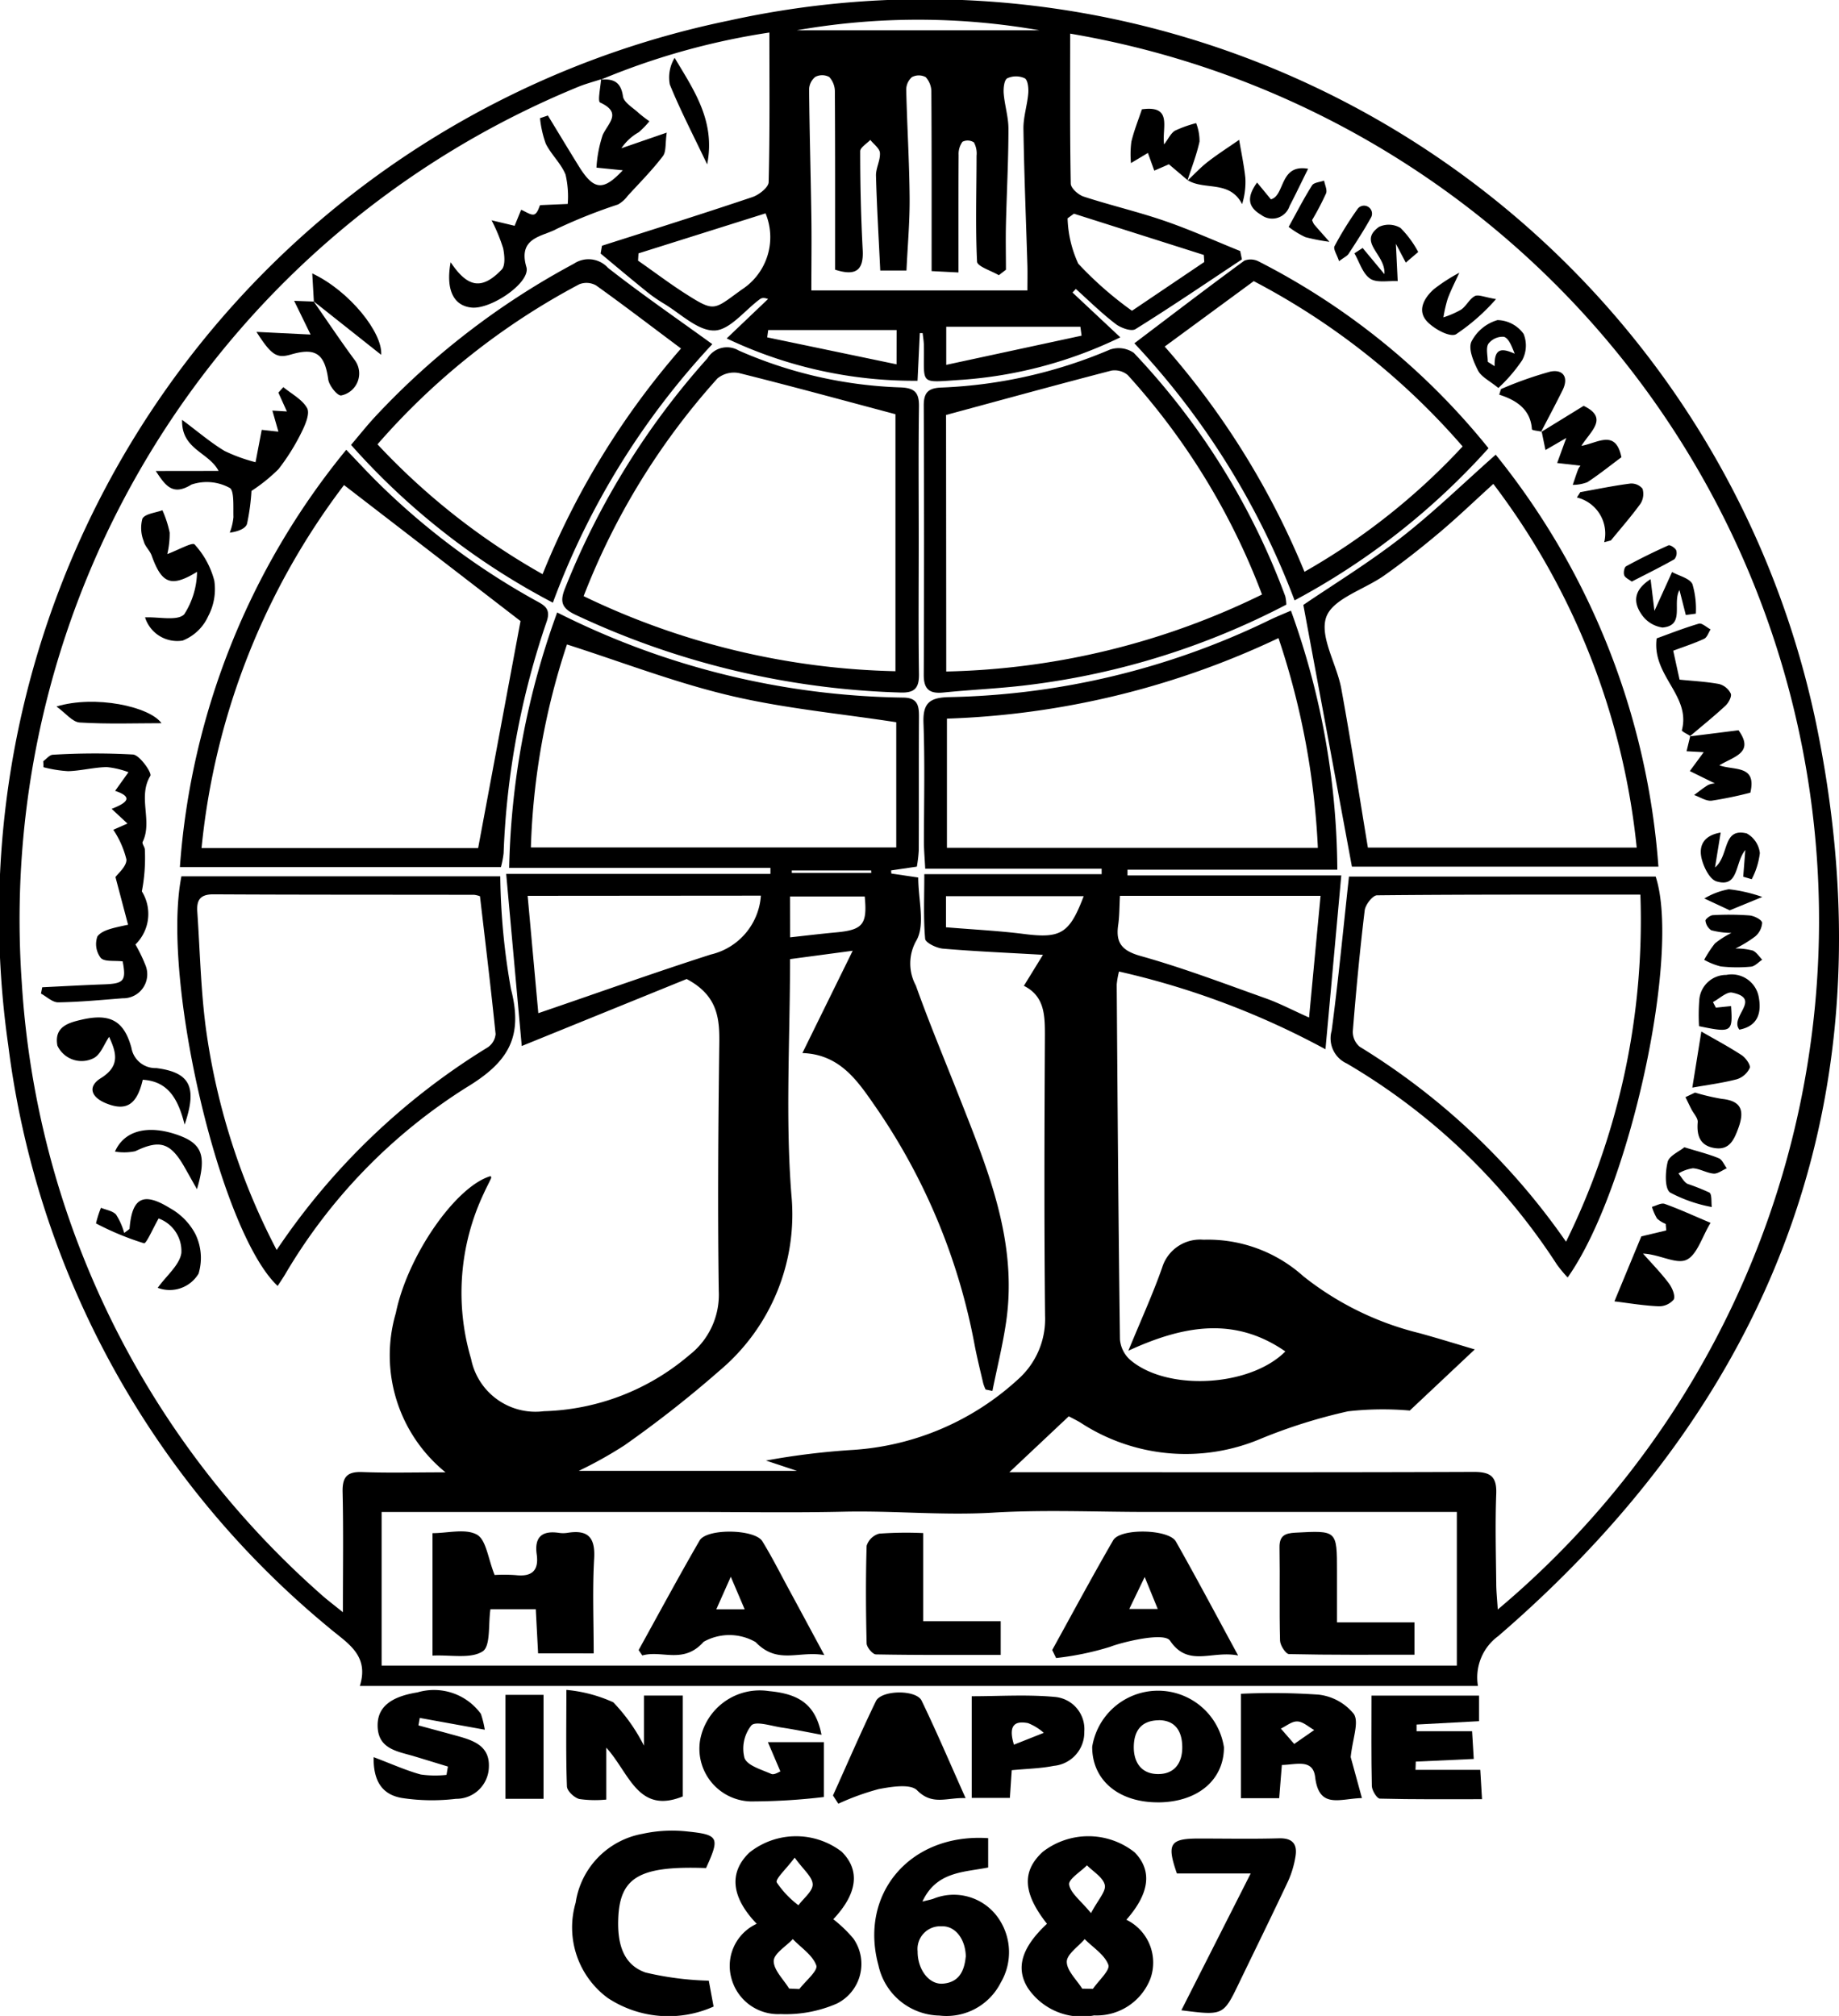
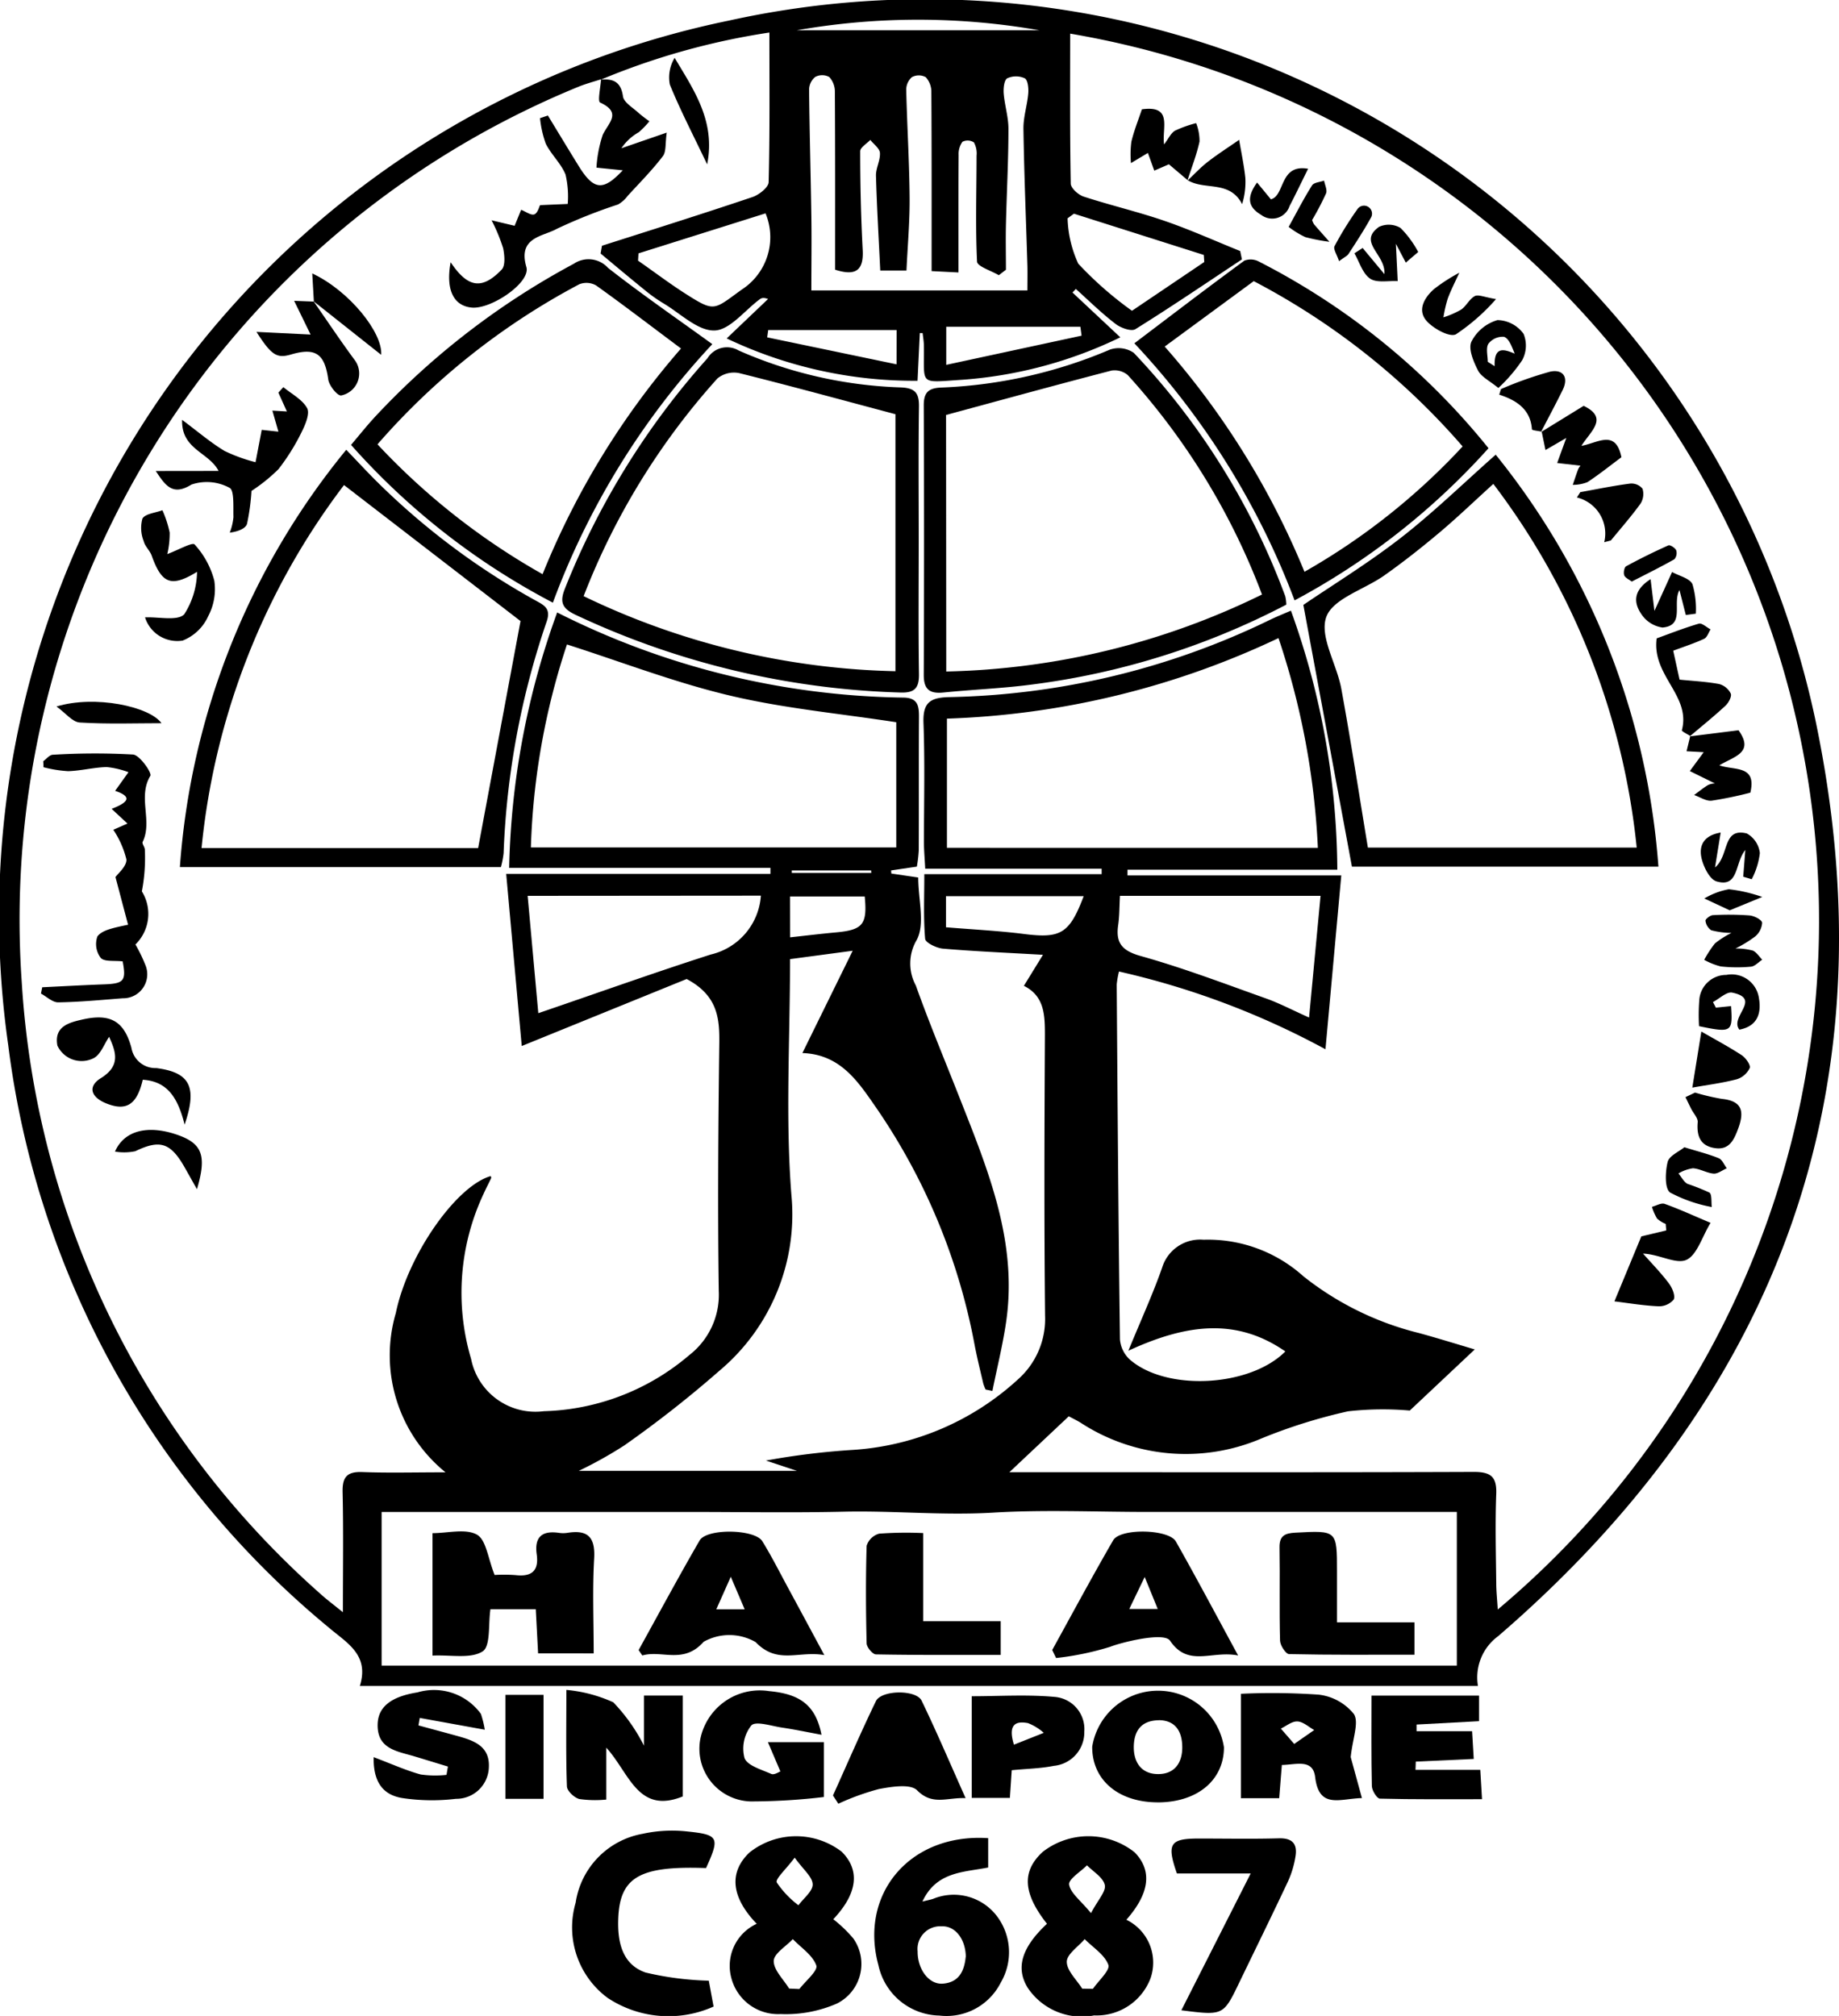
<svg xmlns="http://www.w3.org/2000/svg" width="68.943" height="75.588" viewBox="0 0 68.943 75.588">
  <defs>
    <clipPath id="a">
      <rect width="68.943" height="75.588" fill="none" />
    </clipPath>
  </defs>
  <g clip-path="url(#a)">
    <path d="M55.408,63.215H13.49c.369-1.176-.495-1.617-1.168-2.194A33.76,33.76,0,0,1,.308,39.183,34.277,34.277,0,0,1,27.321.773a34.132,34.132,0,0,1,40.722,26.15c2.9,13.718-1.244,25.258-11.874,34.421a1.919,1.919,0,0,0-.761,1.871M22.531,2.973c-.282.092-.571.168-.846.28A33.744,33.744,0,0,0,.815,36.822,33.317,33.317,0,0,0,12,59.75c.227.208.475.392.855.7,0-1.639.022-3.073-.011-4.506-.013-.567.168-.772.742-.75.964.037,1.931.01,3.116.01a5.646,5.646,0,0,1-1.862-5.974c.445-2.172,2.266-4.769,3.558-5.133.006.025.024.055.016.073-.091.2-.193.386-.28.582a8.721,8.721,0,0,0-.473,6.2,2.461,2.461,0,0,0,2.727,1.961,8.754,8.754,0,0,0,5.448-2.1,2.864,2.864,0,0,0,1.11-2.411c-.042-2.991-.021-5.983.016-8.975.013-1.027.087-2.029-1.22-2.719L19.56,39.22l-.583-6.452h9.906l0-.227H19.088a29.724,29.724,0,0,1,1.8-9.577,29.627,29.627,0,0,0,12.979,3.192c.555.007.588.327.585.75-.01,1.659,0,3.318-.008,4.977a5.111,5.111,0,0,1-.072.611l-.966.142.009.117,1.009.149c0,.836.269,1.776-.07,2.363a1.735,1.735,0,0,0-.02,1.686c.51,1.431,1.1,2.834,1.655,4.248,1.058,2.685,2.164,5.364,1.732,8.353-.126.873-.342,1.732-.516,2.6L36.95,52.1a1.624,1.624,0,0,1-.087-.223c-.111-.476-.229-.951-.322-1.43a23.167,23.167,0,0,0-3.684-8.9c-.671-.964-1.331-2.015-2.776-2.063l1.886-3.836-2.349.314c0,3.028-.177,5.95.051,8.839a7.65,7.65,0,0,1-2.684,6.582,42.25,42.25,0,0,1-3.576,2.81,15.528,15.528,0,0,1-1.711.956h8.179l-1.161-.386a27.565,27.565,0,0,1,3.271-.4,10.11,10.11,0,0,0,6.176-2.643,3.027,3.027,0,0,0,1.016-2.386c-.037-3.508-.025-7.017-.006-10.526,0-.756-.018-1.46-.788-1.845L39.1,35.8c-1.369-.079-2.563-.129-3.751-.231-.241-.021-.653-.222-.666-.368-.067-.77-.031-1.55-.031-2.424H41.3v-.205H34.686c-.02-.39-.047-.682-.048-.973,0-1.5.038-2.993-.017-4.487-.028-.76.236-.959.97-.974a28.709,28.709,0,0,0,12.024-2.9c.236-.114.479-.211.781-.342a28.944,28.944,0,0,1,1.739,9.713H42.269v.215h8.015l-.593,6.518a30.2,30.2,0,0,0-7.74-2.915,3.2,3.2,0,0,0-.086.487c.032,4.433.063,8.866.121,13.3a1.155,1.155,0,0,0,.366.758c1.368,1.2,4.5,1.04,5.835-.3-1.872-1.3-3.777-1-5.885-.027.484-1.178.921-2.133,1.267-3.119a1.488,1.488,0,0,1,1.551-1.043,5.347,5.347,0,0,1,3.741,1.369,11.33,11.33,0,0,0,4.352,2.134c.727.2,1.445.424,2.075.61l-2.436,2.292a11.633,11.633,0,0,0-2.316.029,20.065,20.065,0,0,0-3.251,1.02,7.209,7.209,0,0,1-6.784-.6c-.134-.081-.276-.149-.433-.233L37.841,55.2h1.094c5.44,0,10.879.01,16.319-.011.636,0,.863.18.839.826-.042,1.113-.012,2.23,0,3.345,0,.3.034.6.057.988A33.729,33.729,0,0,0,40.12,1.261c0,1.881-.013,3.751.022,5.621,0,.171.283.423.483.489,1.006.328,2.041.569,3.04.913.959.33,1.887.749,2.829,1.129l.065.313c-1.325.879-2.64,1.774-3.99,2.614-.155.1-.553-.045-.747-.195-.523-.4-1-.87-1.489-1.311l-.126.134L42,12.648a16.21,16.21,0,0,1-5.923,1.591c-1.66.106-1.417.226-1.442-1.282,0-.156-.03-.312-.046-.468h-.106c-.027.577-.055,1.155-.085,1.788a16.32,16.32,0,0,1-7.155-1.588l1.551-1.478c-.17-.064-.247-.037-.31.009-.567.418-1.124,1.158-1.7,1.172-.627.015-1.273-.637-1.9-1.011a5.641,5.641,0,0,1-.667-.468c-.573-.463-1.137-.937-1.7-1.407l.051-.292c1.881-.6,3.766-1.194,5.638-1.824.247-.083.6-.36.61-.555.047-1.843.028-3.687.028-5.615a26.694,26.694,0,0,0-6.318,1.767ZM54.616,56.69h-11.6c-1.93,0-3.866-.089-5.789.026-1.873.112-3.733-.078-5.6-.035-1.929.044-3.86.01-5.791.01H14.307v5.761H54.616Zm-5.21-24.9a28.828,28.828,0,0,0-1.476-7.865A31.381,31.381,0,0,1,35.5,26.945v4.843Zm-29.5-.016H33.6V27.08c-2.128-.328-4.217-.519-6.238-1-2.047-.484-4.027-1.25-6.107-1.916a26.639,26.639,0,0,0-1.352,7.6M31.308,10.114c0-2.255.005-4.465-.009-6.674a.809.809,0,0,0-.211-.553.558.558,0,0,0-.521-.005.623.623,0,0,0-.234.469c.015,1.588.061,3.175.084,4.763.014.914,0,1.829,0,2.776h8.1c0-.337.007-.629,0-.92-.051-1.712-.123-3.424-.149-5.136-.007-.444.144-.889.181-1.337.016-.191-.017-.5-.131-.561a.781.781,0,0,0-.657,0c-.117.066-.148.375-.133.568.036.446.18.888.178,1.332,0,1.2-.066,2.391-.094,3.587-.013.564,0,1.127,0,1.691l-.267.205c-.285-.17-.807-.328-.816-.51-.063-1.321-.019-2.646-.018-3.97a.859.859,0,0,0-.1-.5.432.432,0,0,0-.429-.023.781.781,0,0,0-.144.5c-.01,1.447-.006,2.895-.006,4.4l-1.007-.051c0-2.3.005-4.508-.009-6.72a.809.809,0,0,0-.212-.553.548.548,0,0,0-.517,0,.629.629,0,0,0-.213.476c.031,1.345.116,2.689.127,4.034.008.913-.076,1.827-.118,2.741H33c-.058-1.225-.128-2.388-.16-3.552-.008-.285.167-.576.148-.858-.011-.17-.233-.325-.361-.487-.133.142-.38.284-.379.426,0,1.236.029,2.473.094,3.707.04.765-.266.98-1.035.733M19.781,33.589l.4,4.4c2.269-.775,4.356-1.523,6.467-2.2a2.439,2.439,0,0,0,1.877-2.207Zm29.725,0h-7.52c-.022.393-.016.744-.065,1.087-.1.677.136.971.845,1.17,1.589.445,3.137,1.035,4.694,1.59.5.178.974.429,1.616.716.149-1.58.285-3.022.431-4.563M23.937,9.5q-.009.136-.017.273c.6.417,1.176.856,1.788,1.246,1.1.7,1.043.6,2.1-.161A2.339,2.339,0,0,0,28.7,8L23.937,9.5m18.5,2.153,2.71-1.829-.017-.265L40.261,8.012l-.238.174a4.369,4.369,0,0,0,.4,1.7,13.456,13.456,0,0,0,2.015,1.767M35.464,34.768c1.038.086,1.985.132,2.922.251,1.379.175,1.707-.008,2.241-1.418H35.464Zm5.084-22.183-.045-.334H35.474V13.68l5.073-1.094M29.622,35.145c.607-.066,1.161-.134,1.718-.185,1.011-.092,1.179-.3,1.078-1.347h-2.8Zm3.991-22.77H28.8l-.038.274,4.849,1.011ZM38.969,1.136a26.281,26.281,0,0,0-9.1,0Zm-9.285,31.5c0,.031,0,.062,0,.092h2.98l-.005-.092Z" transform="translate(0 0)" />
    <path d="M238.621,425a1.786,1.786,0,0,1,.9,2.2,2.16,2.16,0,0,1-2.111,1.385,2.436,2.436,0,0,1-2.491-1.036c-.465-.757-.214-1.524.722-2.4-.9-1.144-.951-1.962-.164-2.692a2.791,2.791,0,0,1,3.453.015c.662.683.565,1.529-.311,2.525m-1.655,2.585.4.007c.21-.306.652-.7.578-.9-.137-.379-.575-.649-.887-.965-.24.283-.67.566-.671.849,0,.336.369.673.578,1.009m.33-2.832c.263-.5.569-.816.517-1.054-.061-.282-.432-.5-.668-.739-.24.243-.7.522-.669.722.051.322.428.592.82,1.071" transform="translate(-196.391 -353.018)" />
    <path d="M168.615,425.155c-.966-1.005-1.045-1.933-.272-2.671a2.809,2.809,0,0,1,3.46-.03c.692.692.6,1.557-.316,2.531a5.074,5.074,0,0,1,.748.718,1.659,1.659,0,0,1-.62,2.447,4.79,4.79,0,0,1-2.106.391,1.81,1.81,0,0,1-1.843-1.346,1.737,1.737,0,0,1,.949-2.039m1.216,2.429.384.017c.229-.3.7-.685.635-.882-.133-.385-.57-.666-.881-.99-.256.274-.713.545-.716.822,0,.342.368.688.578,1.033m.208-4.909c-.333.445-.734.8-.671.931a3.546,3.546,0,0,0,.812.854c.192-.262.542-.53.534-.786-.009-.279-.35-.548-.675-1" transform="translate(-140.247 -353.024)" />
    <path d="M205.113,422.256v1.1c-.923.184-1.937.145-2.465,1.276.2-.048.3-.068.4-.1a2.031,2.031,0,0,1,2.411.672,2.246,2.246,0,0,1,.125,2.469,2.276,2.276,0,0,1-2.3,1.235A2.387,2.387,0,0,1,201,427.026c-.735-2.681,1.182-4.963,4.11-4.77m-.835,4.443c-.013-.671-.405-1.161-.907-1.138a.852.852,0,0,0-.9.938c-.005.675.423,1.253.947,1.212.649-.051.81-.539.857-1.012" transform="translate(-168.067 -353.335)" />
    <path d="M136.659,421.992c-2.487-.09-3.231.339-3.29,1.892-.033.871.141,1.718,1.024,2.025a11.509,11.509,0,0,0,2.37.306l.18.97a4.129,4.129,0,0,1-3.971-.324,3.285,3.285,0,0,1-1.2-3.569,3.086,3.086,0,0,1,2.509-2.584,5.177,5.177,0,0,1,1.691-.086c1.171.12,1.206.232.688,1.371" transform="translate(-110.191 -351.95)" />
    <path d="M130.1,388.249a5.431,5.431,0,0,1,1.759.465,6.7,6.7,0,0,1,1.15,1.627v-1.879h1.456v3.781c-1.682.682-2-.873-2.868-1.828v1.946a4.149,4.149,0,0,1-1.014-.021c-.19-.052-.456-.3-.462-.473-.042-1.109-.021-2.221-.021-3.619" transform="translate(-108.867 -324.887)" />
    <path d="M272.09,423.668h-2.769c-.387-1.112-.262-1.306.808-1.309,1.005,0,2.01.02,3.015-.008.521-.015.7.222.622.685a3.644,3.644,0,0,1-.277.924c-.6,1.277-1.223,2.542-1.836,3.813-.591,1.225-.591,1.226-2.165,1.026l2.6-5.131" transform="translate(-225.2 -353.424)" />
    <path d="M285.06,389.01a25.233,25.233,0,0,1,2.912.032,1.986,1.986,0,0,1,1.323.727c.2.315-.047.915-.119,1.614l.421,1.537c-.83.02-1.609.424-1.754-.788-.084-.7-.724-.46-1.248-.453l-.1,1.245H285.06Zm2,1.879.748-.52c-.208-.115-.412-.311-.626-.322s-.416.171-.625.267l.5.575" transform="translate(-238.539 -325.502)" />
    <path d="M316.714,392.351h2.422c.024.4.04.685.065,1.1-1.31,0-2.57.012-3.83-.021-.107,0-.292-.3-.3-.463-.026-1.108-.014-2.217-.014-3.4h4.033v.959l-2.343.126q0,.125,0,.25h2.082c.024.4.04.683.062,1.04l-2.173.1q-.005.156-.011.313" transform="translate(-263.641 -325.991)" />
    <path d="M163.784,391.5l-.466-1.092h2.1v2.057a23.148,23.148,0,0,1-2.607.165,1.976,1.976,0,0,1-2.032-2.31,2.273,2.273,0,0,1,2.585-1.825c1.176.108,1.747.541,1.964,1.637-.537-.1-1.012-.2-1.491-.271-.392-.058-.972-.256-1.14-.079A1.4,1.4,0,0,0,162.44,391c.1.286.639.438,1.006.6.109.047.293-.079.338-.093" transform="translate(-134.53 -325.087)" />
    <path d="M253.409,392.563c-1.5.015-2.506-.825-2.5-2.085a2.5,2.5,0,0,1,4.939.02c0,1.224-.981,2.051-2.441,2.066m.006-3.079c-.7.006-.94.438-.945,1s.271,1.015.907,1.018.914-.436.91-1.012-.245-1-.873-1.009" transform="translate(-209.963 -324.985)" />
    <path d="M85.8,391.03c.691.26,1.216.5,1.766.65a3.8,3.8,0,0,0,.968.015l.053-.312c-.439-.132-.876-.269-1.316-.4-.628-.18-1.331-.281-1.319-1.168.009-.666.5-1.055,1.495-1.213a2.174,2.174,0,0,1,2.377.807,3.805,3.805,0,0,1,.146.593l-2.439-.442-.049.28c.5.137,1.006.271,1.508.411.6.168,1.171.385,1.132,1.161a1.218,1.218,0,0,1-1.233,1.181,7.491,7.491,0,0,1-2.013-.029c-.608-.1-1.094-.47-1.073-1.538" transform="translate(-71.795 -325.147)" />
    <path d="M191.352,392.705c.533-1.18,1.045-2.37,1.609-3.535.205-.424,1.511-.44,1.714-.019.563,1.165,1.069,2.358,1.649,3.654-.7-.031-1.239.291-1.818-.293-.25-.252-.963-.136-1.439-.046a9.413,9.413,0,0,0-1.515.549l-.2-.31" transform="translate(-160.124 -325.385)" />
    <path d="M224.7,392.359l-.069,1.034H223.2v-3.811c1.025,0,2.075-.07,3.11.025a1.211,1.211,0,0,1,1.111,1.3,1.261,1.261,0,0,1-1.143,1.285c-.5.1-1.013.108-1.578.163m.083-.957,1.119-.444a1.993,1.993,0,0,0-.59-.364c-.422-.082-.776.006-.529.808" transform="translate(-186.771 -325.982)" />
    <rect width="1.427" height="3.898" transform="translate(18.95 63.548)" />
    <path d="M47.562,103.336c.444.461.826.878,1.229,1.273a27.079,27.079,0,0,0,5.857,4.372c.317.176.6.294.43.791a30.157,30.157,0,0,0-1.616,8.69,3.57,3.57,0,0,1-.1.52H41.326a27.813,27.813,0,0,1,6.236-15.645m4.945,14.933,1.589-8.511-6.617-5.1a26.849,26.849,0,0,0-5.341,13.61Z" transform="translate(-34.582 -86.472)" />
    <path d="M299.4,110.091c1.122-.764,2.445-1.574,3.661-2.52s2.325-2.028,3.553-3.115a27.785,27.785,0,0,1,6.1,15.448H301.224l-1.821-9.812m7.122-4.54c-.724.657-1.351,1.261-2.015,1.82s-1.349,1.1-2.055,1.6c-.749.536-1.94.874-2.192,1.568-.267.735.4,1.78.565,2.705.36,1.966.663,3.943.994,5.943H311.9a27.066,27.066,0,0,0-5.377-13.639" transform="translate(-250.541 -87.408)" />
-     <path d="M40.858,201.338H52.816a25.462,25.462,0,0,0,.4,4.223c.471,1.815-.1,2.746-1.681,3.7a20.63,20.63,0,0,0-6.8,7.026c-.084.136-.174.269-.265.409-2.147-2.01-4.375-11.474-3.608-15.359m3.572,14.009a25.672,25.672,0,0,1,7.907-7.593.674.674,0,0,0,.3-.5c-.175-1.719-.384-3.434-.586-5.168a.885.885,0,0,0-.218-.054c-3.26-.006-6.52,0-9.78-.018-.477,0-.628.2-.6.639.1,1.461.13,2.932.322,4.382a25.3,25.3,0,0,0,2.653,8.312" transform="translate(-34.061 -168.48)" />
    <path d="M225.787,89.58a28.293,28.293,0,0,1-9.533,2.995c-1.1.146-2.217.187-3.323.3-.517.051-.738-.118-.735-.668q.022-5.051,0-10.1c0-.488.178-.649.666-.667a17.9,17.9,0,0,0,6.314-1.423,1,1,0,0,1,.895.123,26.723,26.723,0,0,1,5.679,9.128,1.685,1.685,0,0,1,.039.319m-12.75,2.5A28.2,28.2,0,0,0,224.877,89.2a25.728,25.728,0,0,0-5.034-8.229.767.767,0,0,0-.611-.167c-2.035.528-4.062,1.086-6.2,1.664Z" transform="translate(-177.565 -66.909)" />
    <path d="M142.526,86.978c0,1.685-.016,3.37.009,5.054.008.536-.176.712-.709.691A30.671,30.671,0,0,1,129.641,89.8c-.515-.247-.573-.5-.369-1a28.9,28.9,0,0,1,5.335-8.611.855.855,0,0,1,1.166-.291,16.356,16.356,0,0,0,6.075,1.385c.542.021.695.209.687.725-.024,1.657-.009,3.315-.009,4.973m-12.56,2.13a28.24,28.24,0,0,0,11.687,2.813V82.288c-2.048-.545-3.949-1.066-5.861-1.542a.981.981,0,0,0-.812.2,26.435,26.435,0,0,0-5.015,8.159" transform="translate(-108.083 -66.757)" />
-     <path d="M306.42,201.386h11.5c.95,2.894-.975,11.752-3.3,15.033a5.087,5.087,0,0,1-.4-.482,23.62,23.62,0,0,0-7.88-7.542,1.035,1.035,0,0,1-.567-1.229c.252-1.9.434-3.814.649-5.779m8.138,13.69a27.287,27.287,0,0,0,2.787-13.013c-3.362,0-6.617-.008-9.873.025-.162,0-.436.351-.462.563-.182,1.507-.324,3.02-.446,4.534a.733.733,0,0,0,.254.578,25.869,25.869,0,0,1,7.74,7.314" transform="translate(-255.85 -168.52)" />
    <path d="M94.188,62.717a28.87,28.87,0,0,0-5.977,9.693,26.54,26.54,0,0,1-7.567-5.916c.312-.366.593-.722.9-1.053A28.7,28.7,0,0,1,89,59.7a.984.984,0,0,1,1.278.157c1.253.983,2.568,1.887,3.914,2.863M81.637,66.474a25.74,25.74,0,0,0,6.188,4.868,29.87,29.87,0,0,1,5.19-8.462c-1.1-.82-2.127-1.61-3.183-2.364a.727.727,0,0,0-.632-.044,26.371,26.371,0,0,0-7.563,6" transform="translate(-67.484 -49.813)" />
    <path d="M273.86,66.656a26.591,26.591,0,0,1-7.272,5.707,29.084,29.084,0,0,0-6.006-9.639c1.412-1.069,2.759-2.1,4.125-3.1a.654.654,0,0,1,.513.02,26.539,26.539,0,0,1,8.64,7.016m-8.807-6.264-3.334,2.45a29.976,29.976,0,0,1,5.24,8.445,24.72,24.72,0,0,0,5.929-4.7,26.786,26.786,0,0,0-7.835-6.2" transform="translate(-218.055 -49.852)" />
    <path d="M108.862,18.231c.466-.043.761.067.84.625.033.231.374.424.586.622a5.02,5.02,0,0,0,.405.312,3.327,3.327,0,0,1-.4.412,1.915,1.915,0,0,0-.65.6l1.7-.587c-.06.407-.015.713-.146.884-.4.525-.872,1-1.32,1.489a1.166,1.166,0,0,1-.361.322,19.662,19.662,0,0,0-2.3.916c-.514.289-1.465.306-1.135,1.43.169.576-1.32,1.595-2.057,1.519-.686-.07-.969-.685-.783-1.7.638.953,1.169,1.051,1.913.277.145-.151.108-.541.056-.8a6.5,6.5,0,0,0-.434-1.049l.864.206.244-.6c.171.067.367.217.493.172s.182-.285.217-.346l1.037-.045a3.6,3.6,0,0,0-.082-1.1c-.167-.418-.538-.75-.741-1.159a3.985,3.985,0,0,1-.216-.957l.295-.1c.387.636.771,1.274,1.163,1.907.56.9.912.93,1.644.147l-.986-.1a4.715,4.715,0,0,1,.237-1.233c.222-.459.722-.827-.1-1.208-.1-.047.018-.576.035-.881l-.016.015" transform="translate(-86.347 -15.243)" />
    <path d="M12.071,175.148c.538-.211.849-.431.126-.673l.5-.7a3.252,3.252,0,0,0-.817-.192c-.482.012-.961.139-1.443.154a4.741,4.741,0,0,1-.927-.149q0-.112-.008-.224c.119-.085.237-.239.359-.243a25.894,25.894,0,0,1,3.007-.009c.251.021.715.688.649.8-.483.8.094,1.693-.288,2.477-.032.066.081.191.082.289a6.606,6.606,0,0,1-.112,1.566,1.6,1.6,0,0,1-.241,1.991,5.749,5.749,0,0,1,.369.759.9.9,0,0,1-.844,1.258c-.807.063-1.615.141-2.423.153-.213,0-.429-.213-.643-.329l.047-.237c.775-.037,1.549-.081,2.324-.109.744-.027.829-.138.692-.861-.306-.038-.684.023-.822-.131a.854.854,0,0,1-.124-.808c.185-.238.578-.313,1.148-.436l-.472-1.786c.087-.128.421-.4.411-.659a3.482,3.482,0,0,0-.492-1.115l.53-.233-.589-.548" transform="translate(-7.881 -144.822)" />
    <path d="M38.117,92.088c-.366-.708-1.4-.8-1.367-1.915.608.453,1.074.856,1.593,1.167a6.183,6.183,0,0,0,1.16.421l.232-1.213.625.068-.226-.79.544.033-.319-.707.187-.205c.308.256.71.46.89.786.111.2-.064.616-.2.888a7.958,7.958,0,0,1-.872,1.4,6.341,6.341,0,0,1-1.013.817,8.181,8.181,0,0,1-.166,1.229c-.047.178-.329.294-.648.336a2.243,2.243,0,0,0,.138-.582c-.012-.385.037-1.015-.148-1.1A1.789,1.789,0,0,0,37.1,92.6c-.7.434-.972.047-1.337-.509Z" transform="translate(-29.923 -74.431)" />
    <path d="M17.85,237.773c-.245-.978-.626-1.627-1.569-1.683-.219.941-.621,1.193-1.381.881-.568-.233-.689-.632-.19-.941.747-.464.569-.976.31-1.549-.189.278-.314.653-.568.793a1,1,0,0,1-1.372-.466c-.131-.716.434-.862.935-.976,1.041-.235,1.562.044,1.84,1.057a.912.912,0,0,0,.934.763c1.259.163,1.546.7,1.061,2.121" transform="translate(-10.929 -195.605)" />
    <path d="M370.862,280.187l1.008-2.435.935-.223-.022-.246a1.051,1.051,0,0,1-.323-.2,1.972,1.972,0,0,1-.192-.439c.161-.041.347-.157.477-.111.531.188,1.045.426,1.721.711-.323.529-.51,1.219-.917,1.393-.385.164-1-.213-1.615-.24.324.367.669.718.963,1.108.127.168.255.462.189.612a.716.716,0,0,1-.581.255c-.565-.025-1.127-.121-1.643-.184" transform="translate(-310.338 -231.394)" />
    <path d="M32.511,121.248c.527-.023,1.212.145,1.472-.114a3.022,3.022,0,0,0,.481-1.593c-.965.589-1.321.455-1.7-.607-.069-.194-.256-.35-.3-.545a1.33,1.33,0,0,1-.048-.843c.107-.187.489-.216.75-.315a4.158,4.158,0,0,1,.272.837,3.426,3.426,0,0,1-.089.807c.406-.151.943-.454,1.022-.362a3.19,3.19,0,0,1,.74,1.359,2.163,2.163,0,0,1-.23,1.334,1.757,1.757,0,0,1-.956.912,1.265,1.265,0,0,1-1.41-.87" transform="translate(-27.077 -98.1)" />
-     <path d="M24.318,278.835c.331-.461.82-.853.887-1.306a1.3,1.3,0,0,0-.852-1.295c-.211.367-.463.953-.548.93a10.491,10.491,0,0,1-1.8-.745,3.812,3.812,0,0,1,.186-.585c.194.081.441.114.567.256a2.51,2.51,0,0,1,.305.689c.136-.111.2-.138.2-.17.094-1.152.51-1.384,1.516-.761a2.382,2.382,0,0,1,.949.965,2.043,2.043,0,0,1,.122,1.49,1.261,1.261,0,0,1-1.531.531" transform="translate(-18.406 -230.548)" />
    <path d="M61.067,69.117c.508.729,1,1.467,1.529,2.185a.841.841,0,0,1-.49,1.353c-.145.015-.451-.372-.483-.6-.133-.956-.466-1.208-1.391-.938-.532.155-.732.043-1.3-.846l2.029.1-.617-1.265.738.029Z" transform="translate(-49.317 -57.827)" />
    <path d="M381.738,147.472c-.11-.073-.326-.174-.315-.215.346-1.31-1.131-2.04-.945-3.445.434-.156,1-.381,1.581-.552.116-.034.292.138.44.215-.078.121-.129.3-.24.352-.366.17-.754.295-1.16.447l.238,1.085c.463.047.976.072,1.478.163a.686.686,0,0,1,.441.359c.046.109-.082.348-.2.457-.431.4-.89.769-1.339,1.15Z" transform="translate(-318.371 -119.876)" />
    <path d="M261.857,27.666l-.708-.6-.548.238-.239-.663-.635.38a3.692,3.692,0,0,1,.015-.8c.1-.416.261-.817.395-1.216,1.176-.163.742.7.832,1.316.167-.219.256-.427.413-.517a4.376,4.376,0,0,1,.789-.281,1.861,1.861,0,0,1,.127.688c-.108.5-.3.981-.455,1.47Z" transform="translate(-217.328 -20.906)" />
    <path d="M387.552,168.006l1.829-.23c.61.85-.182.983-.718,1.315.559.2,1.409-.023,1.161,1.025a14.385,14.385,0,0,1-1.449.3c-.209.024-.439-.136-.659-.212.175-.127.342-.266.527-.377a.7.7,0,0,1,.253-.058l-.941-.463.638-.867.154.174-.914-.05.138-.57-.019.015" transform="translate(-324.205 -140.395)" />
    <path d="M353.987,94.229l1.6-.985c.953.458.255.952-.084,1.5.613-.106,1.283-.637,1.5.427-.406.3-.827.641-1.276.935a1.491,1.491,0,0,1-.549.1c.067-.192.129-.387.2-.576a.617.617,0,0,1,.091-.143l-.875-.1.342-.939-.78.453-.144-.7Z" transform="translate(-296.217 -78.027)" />
    <path d="M392.49,210.813a3.068,3.068,0,0,1-.752-.1.51.51,0,0,1-.214-.357c-.008-.059.173-.2.273-.208a10.421,10.421,0,0,1,1.377.01c.174.015.456.156.475.272a.736.736,0,0,1-.26.515,4.481,4.481,0,0,1-.74.452,2.485,2.485,0,0,1,.652.079c.14.065.236.224.351.342-.14.091-.275.247-.422.261a5.5,5.5,0,0,1-1.133-.009,2.506,2.506,0,0,1-.621-.248,4.45,4.45,0,0,1,.4-.612,3.284,3.284,0,0,1,.617-.393" transform="translate(-327.587 -175.834)" />
    <path d="M338.826,76.053c-.334-.275-.64-.416-.761-.653-.17-.331-.374-.81-.25-1.084a1.6,1.6,0,0,1,.978-.809,1.236,1.236,0,0,1,.978.516,1.156,1.156,0,0,1-.053.989,5.917,5.917,0,0,1-.892,1.04m-.4-.983.26.166c-.022-.722.306-.664.752-.469-.112-.277-.217-.569-.4-.632a.673.673,0,0,0-.587.262c-.1.164-.023.444-.023.673" transform="translate(-282.653 -61.505)" />
    <path d="M391.77,226.031c-.388-.486.861-1.156-.271-1.39-.207-.043-.479.228-.721.354l.109.21.569-.059c.067.981.024,1.008-1.2.753a7.15,7.15,0,0,1,.007-.946,1.013,1.013,0,0,1,1.016-.976,1.031,1.031,0,0,1,1.216.835c.108.577-.027,1.084-.729,1.218" transform="translate(-326.56 -187.423)" />
    <path d="M387.522,251.027a8.378,8.378,0,0,0,1,.235c.758.077.855.46.617,1.107-.165.448-.344.827-.895.736-.535-.088-.668-.46-.625-.967.014-.157-.158-.329-.243-.5-.074-.146-.144-.294-.216-.441l.366-.174" transform="translate(-323.973 -210.06)" />
    <path d="M376.384,131.688l.145,1.191.661-1.457c.265.147.657.232.764.455a3.3,3.3,0,0,1,.127,1.106l-.376.05-.238-.936c-.275.5.217,1.333-.636,1.406a1.142,1.142,0,0,1-.8-.514c-.269-.4-.324-.868.355-1.3" transform="translate(-314.505 -109.974)" />
    <path d="M391.445,191.285l-.212,1.307c.542-.444.266-1.5,1.189-1.275a.965.965,0,0,1,.492.737,2.829,2.829,0,0,1-.305.98l-.319-.094c.023-.287.045-.573.079-1-.4.475-.234,1.427-1.08,1.175-.255-.076-.481-.533-.558-.855-.106-.443.036-.861.714-.975" transform="translate(-326.938 -160.068)" />
    <path d="M313.056,53.023l-.368-.7c.018.371.043.884.068,1.4-.352-.021-.783.076-1.034-.094-.281-.19-.4-.622-.589-.949l.309-.2.815.98c.059-.743-1.018-1.191-.2-1.772a.862.862,0,0,1,.806.042,3.837,3.837,0,0,1,.662.9l-.467.4" transform="translate(-260.357 -43.182)" />
    <path d="M383.38,263.573c.526.163.921.259,1.293.413.131.054.2.247.3.376-.165.071-.335.21-.492.2-.263-.022-.516-.185-.778-.2a1.469,1.469,0,0,0-.541.194c.111.134.2.316.338.39a8.244,8.244,0,0,1,.822.327c.1.07.064.355.089.542a5.418,5.418,0,0,1-1.562-.543c-.21-.152-.183-.777-.093-1.146.057-.233.429-.389.621-.548" transform="translate(-320.237 -220.558)" />
    <path d="M389.074,236.986c.506.291,1.027.568,1.518.889.15.1.339.367.3.477a.8.8,0,0,1-.483.424c-.543.142-1.105.213-1.67.314l.338-2.1" transform="translate(-325.295 -198.31)" />
    <path d="M329.462,63.648a7.628,7.628,0,0,1-1.505,1.321c-.237.113-.807-.2-1.067-.471-.4-.415-.125-.886.229-1.212a6.5,6.5,0,0,1,.968-.628c-.147.323-.311.641-.435.973a5.171,5.171,0,0,0-.161.7,3.435,3.435,0,0,0,.661-.288c.2-.137.311-.4.515-.509.133-.07.362.042.8.113" transform="translate(-273.378 -52.432)" />
    <path d="M272.774,33.658c.254-.237.491-.494.764-.706.378-.293.782-.551,1.175-.824.08.475.181.947.232,1.425a2.809,2.809,0,0,1-.121.986c-.468-.908-1.4-.509-2.036-.895l-.014.014" transform="translate(-228.258 -26.885)" />
    <path d="M363.262,113.281a1.391,1.391,0,0,0-1.024-1.678l.128-.2c.624-.112,1.245-.241,1.872-.322a.539.539,0,0,1,.46.193.681.681,0,0,1-.075.56c-.345.478-.737.923-1.111,1.38l-.251.067" transform="translate(-303.121 -92.95)" />
    <path d="M345.981,87.549c-.124-.028-.354-.049-.357-.086-.049-.728-.547-1.083-1.226-1.3l.065-.209a13.835,13.835,0,0,1,1.846-.654c.471-.1.707.2.466.691-.261.529-.54,1.049-.812,1.574l.018-.017" transform="translate(-288.193 -71.365)" />
    <path d="M16.916,162.03c-.949,0-2.011.039-3.066-.026-.275-.017-.53-.355-.871-.6,1.447-.438,3.492,0,3.937.627" transform="translate(-10.861 -134.914)" />
    <path d="M29.473,261.8c-.219-.385-.357-.637-.5-.885-.511-.868-.91-.968-1.81-.536a2.027,2.027,0,0,1-.761.014c.349-.8,1.246-1.009,2.338-.628.922.322,1.112.765.736,2.035" transform="translate(-22.091 -217.215)" />
    <path d="M155.054,17.281c-.526-1.105-1.008-2.031-1.4-2.994a1.415,1.415,0,0,1,.181-1c.724,1.216,1.54,2.376,1.219,3.995" transform="translate(-128.543 -11.118)" />
    <path d="M71.79,63.873c-.019-.337-.039-.673-.061-1.056,1.406.661,2.649,2.236,2.584,3.052l-2.54-2.013.017.017" transform="translate(-60.023 -52.565)" />
    <path d="M287.413,39.183l.519.63c.536-.142.313-1.336,1.394-1.146-.287.579-.482.991-.694,1.395a.684.684,0,0,1-1.068.332c-.448-.265-.586-.61-.151-1.211" transform="translate(-240.286 -32.339)" />
    <path d="M296.024,43.232c.316-.572.574-1.078.878-1.557.07-.11.3-.122.45-.178.029.161.126.351.074.479a10.293,10.293,0,0,1-.523,1,.726.726,0,0,0,.075.162c.189.22.383.436.575.653a7.18,7.18,0,0,1-.9-.174,3.318,3.318,0,0,1-.623-.38" transform="translate(-247.713 -34.725)" />
    <path d="M392.463,205.093l-.954-.444a2.737,2.737,0,0,1,.92-.347,5.664,5.664,0,0,1,1.253.289l-1.219.5" transform="translate(-327.615 -170.96)" />
    <path d="M306.67,49.5c-.079-.243-.225-.455-.169-.562a12.4,12.4,0,0,1,.85-1.376.3.3,0,0,1,.525.289c-.26.472-.556.925-.85,1.377-.052.079-.157.124-.356.273" transform="translate(-256.47 -39.708)" />
    <path d="M373.331,126.636c-.105-.083-.248-.141-.283-.238s0-.3.073-.338q.775-.422,1.583-.782c.064-.028.252.093.293.185a.356.356,0,0,1-.07.336c-.512.29-1.04.55-1.6.838" transform="translate(-312.157 -104.829)" />
    <path d="M103.325,356.406c-.03-.574-.057-1.082-.087-1.653h-1.7c-.085.557.013,1.384-.292,1.58-.45.288-1.188.125-1.881.158V351.9c.579,0,1.241-.182,1.668.057.347.194.413.892.662,1.511a6.02,6.02,0,0,1,.794.006c.6.068.87-.168.784-.777-.091-.645.191-.9.828-.809a1.073,1.073,0,0,0,.325,0c.773-.125,1.048.173,1,.971-.066,1.158-.017,2.323-.017,3.549Z" transform="translate(-83.152 -294.415)" />
    <path d="M146.705,356.333c.758-1.371,1.5-2.752,2.285-4.107.27-.465,2.069-.432,2.352.026.356.577.661,1.186.985,1.784.413.761.822,1.524,1.34,2.485-.965-.171-1.753.369-2.576-.487a1.969,1.969,0,0,0-1.948-.012c-.758.855-1.56.3-2.3.513l-.137-.2m3.454-2.751-.543,1.22h1.063l-.52-1.22" transform="translate(-122.763 -294.464)" />
    <path d="M241.713,356.317c.758-1.373,1.5-2.757,2.285-4.113.27-.464,2.087-.422,2.351.045.76,1.343,1.482,2.707,2.334,4.274-.984-.2-1.869.459-2.554-.556-.229-.34-1.859.075-2.243.23a10.742,10.742,0,0,1-2.028.421l-.145-.3m3.467-2.739-.578,1.2h1.067l-.489-1.2" transform="translate(-202.266 -294.451)" />
    <path d="M296.107,355.345h2.9v1.214c-1.577,0-3.139.012-4.7-.023-.122,0-.334-.327-.339-.506-.031-1.164,0-2.329-.02-3.493-.006-.438.2-.533.594-.554,1.561-.083,1.561-.094,1.561,1.449v1.913" transform="translate(-245.98 -294.516)" />
    <path d="M201.1,352.127v3.31h2.906V356.7c-1.559,0-3.118.01-4.676-.019-.125,0-.347-.267-.351-.414-.029-1.218-.036-2.438,0-3.656a.683.683,0,0,1,.471-.457,13.848,13.848,0,0,1,1.646-.022" transform="translate(-166.49 -294.65)" />
  </g>
</svg>